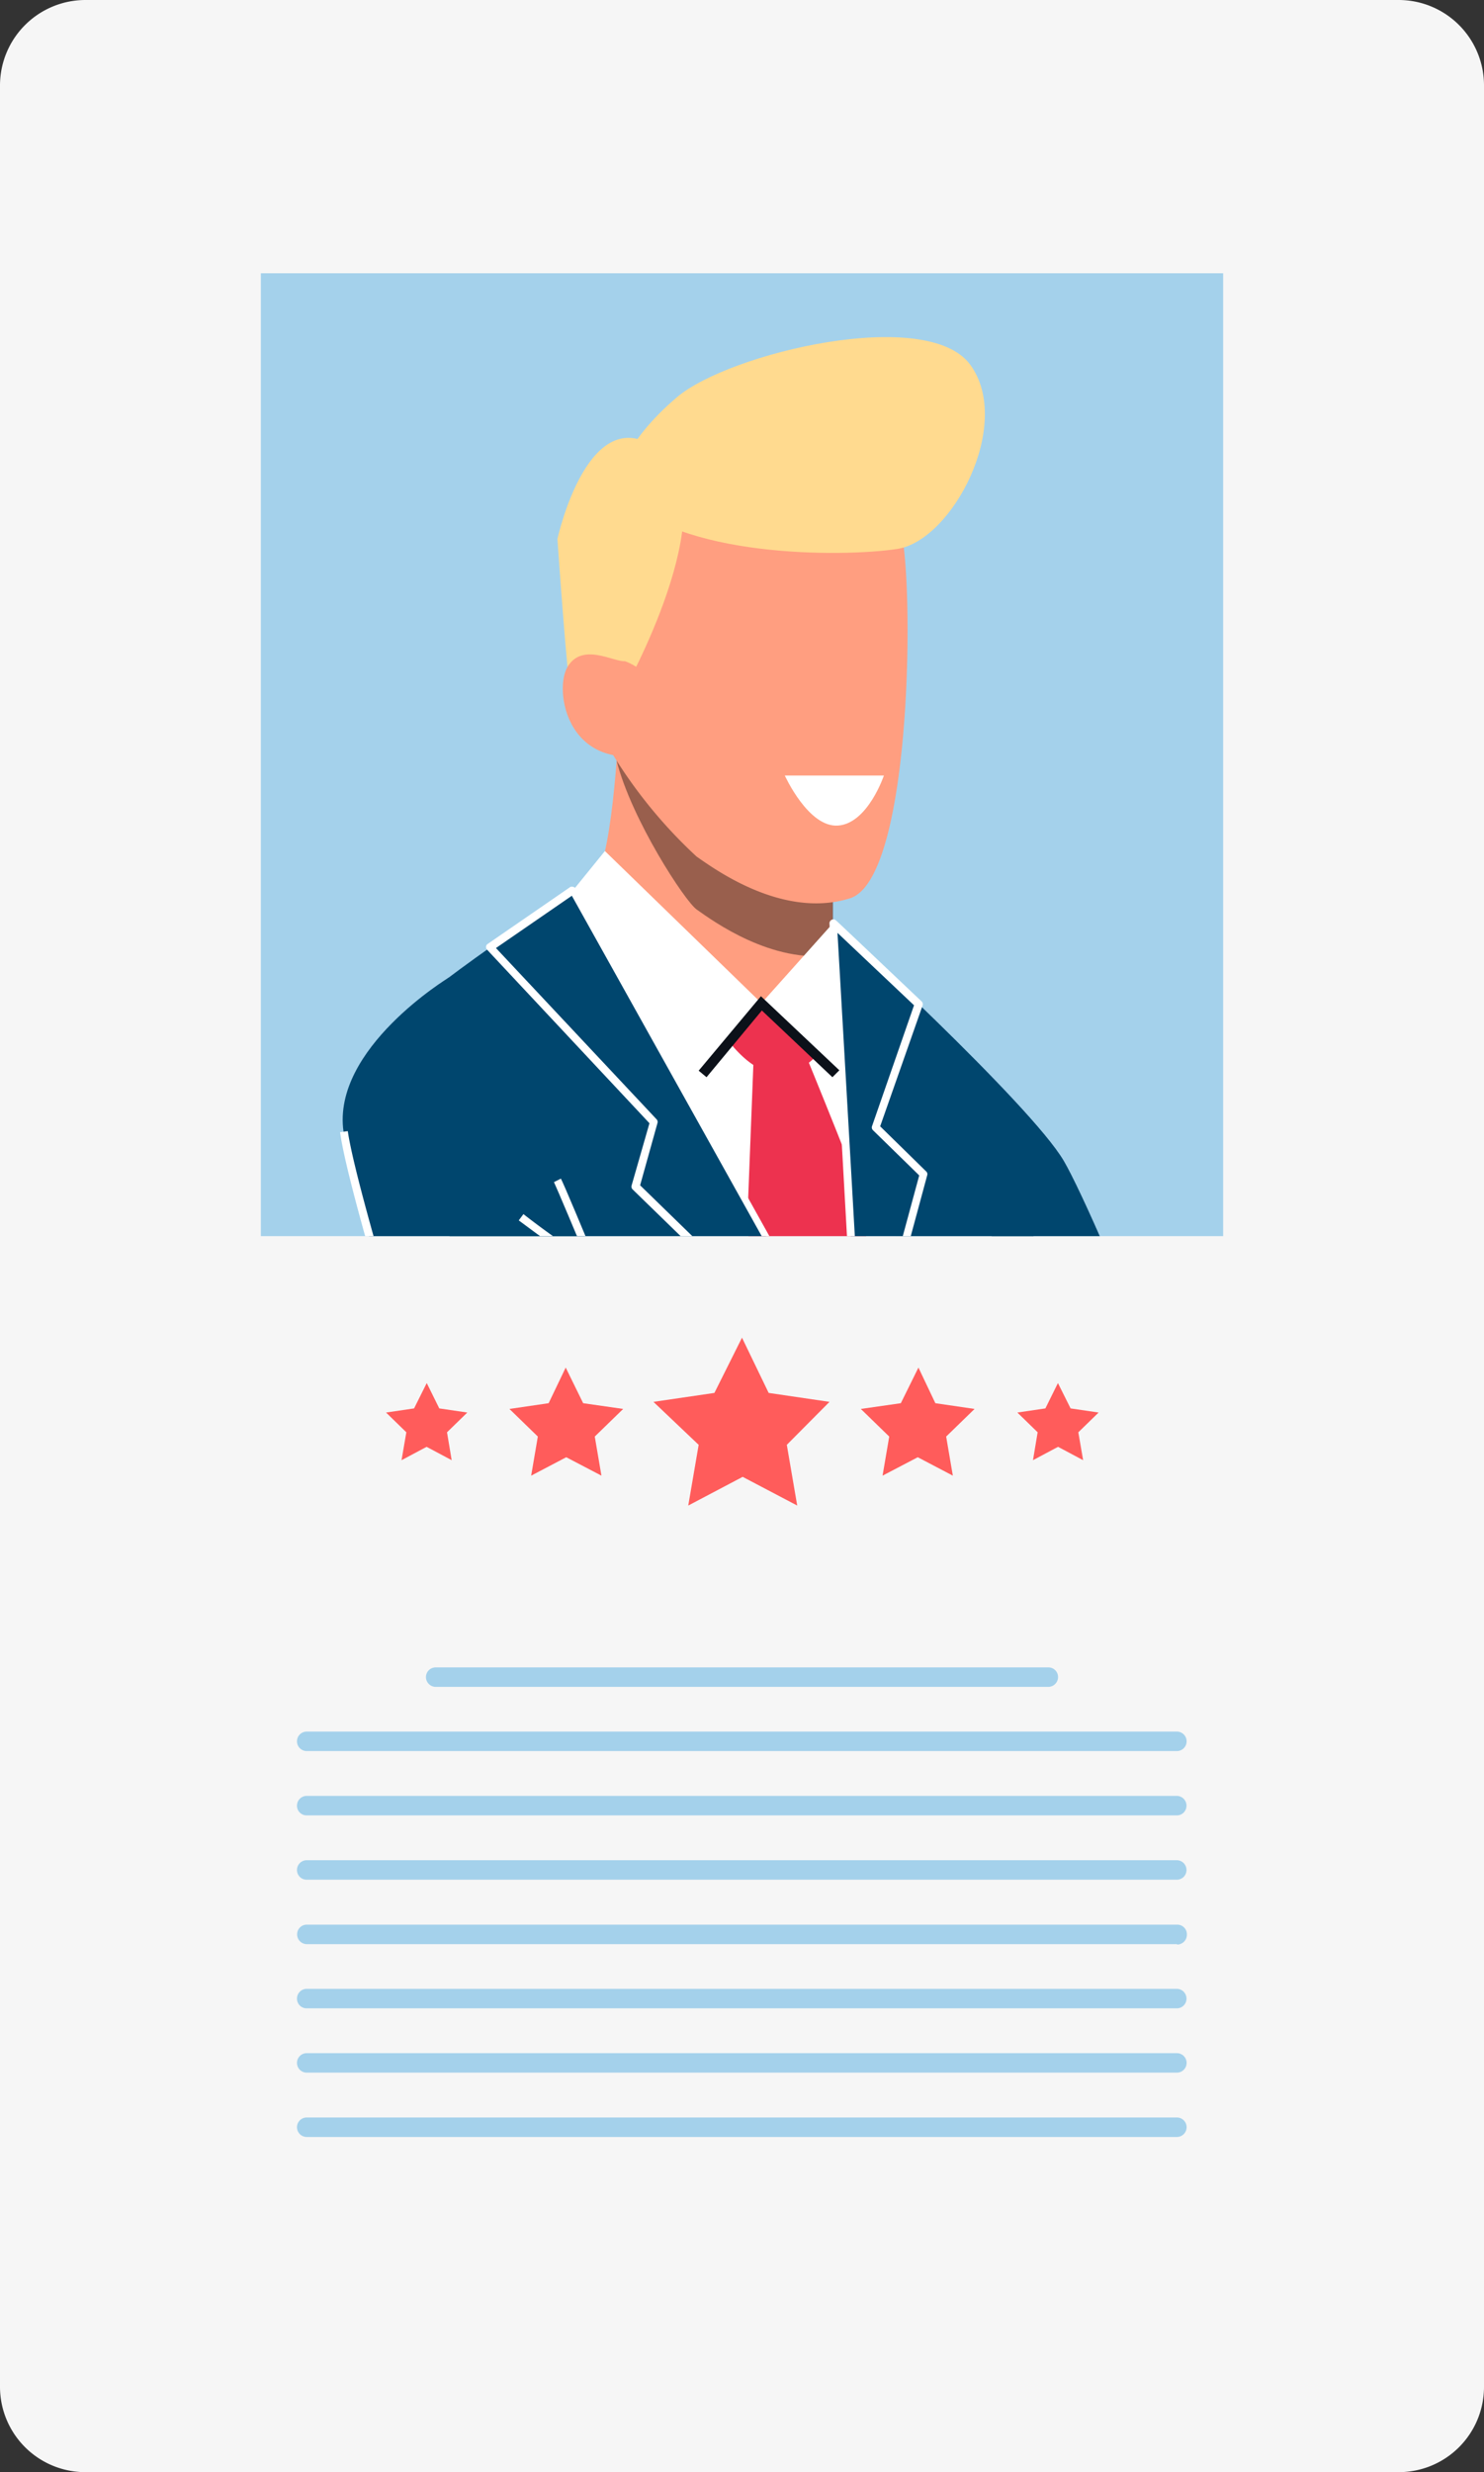
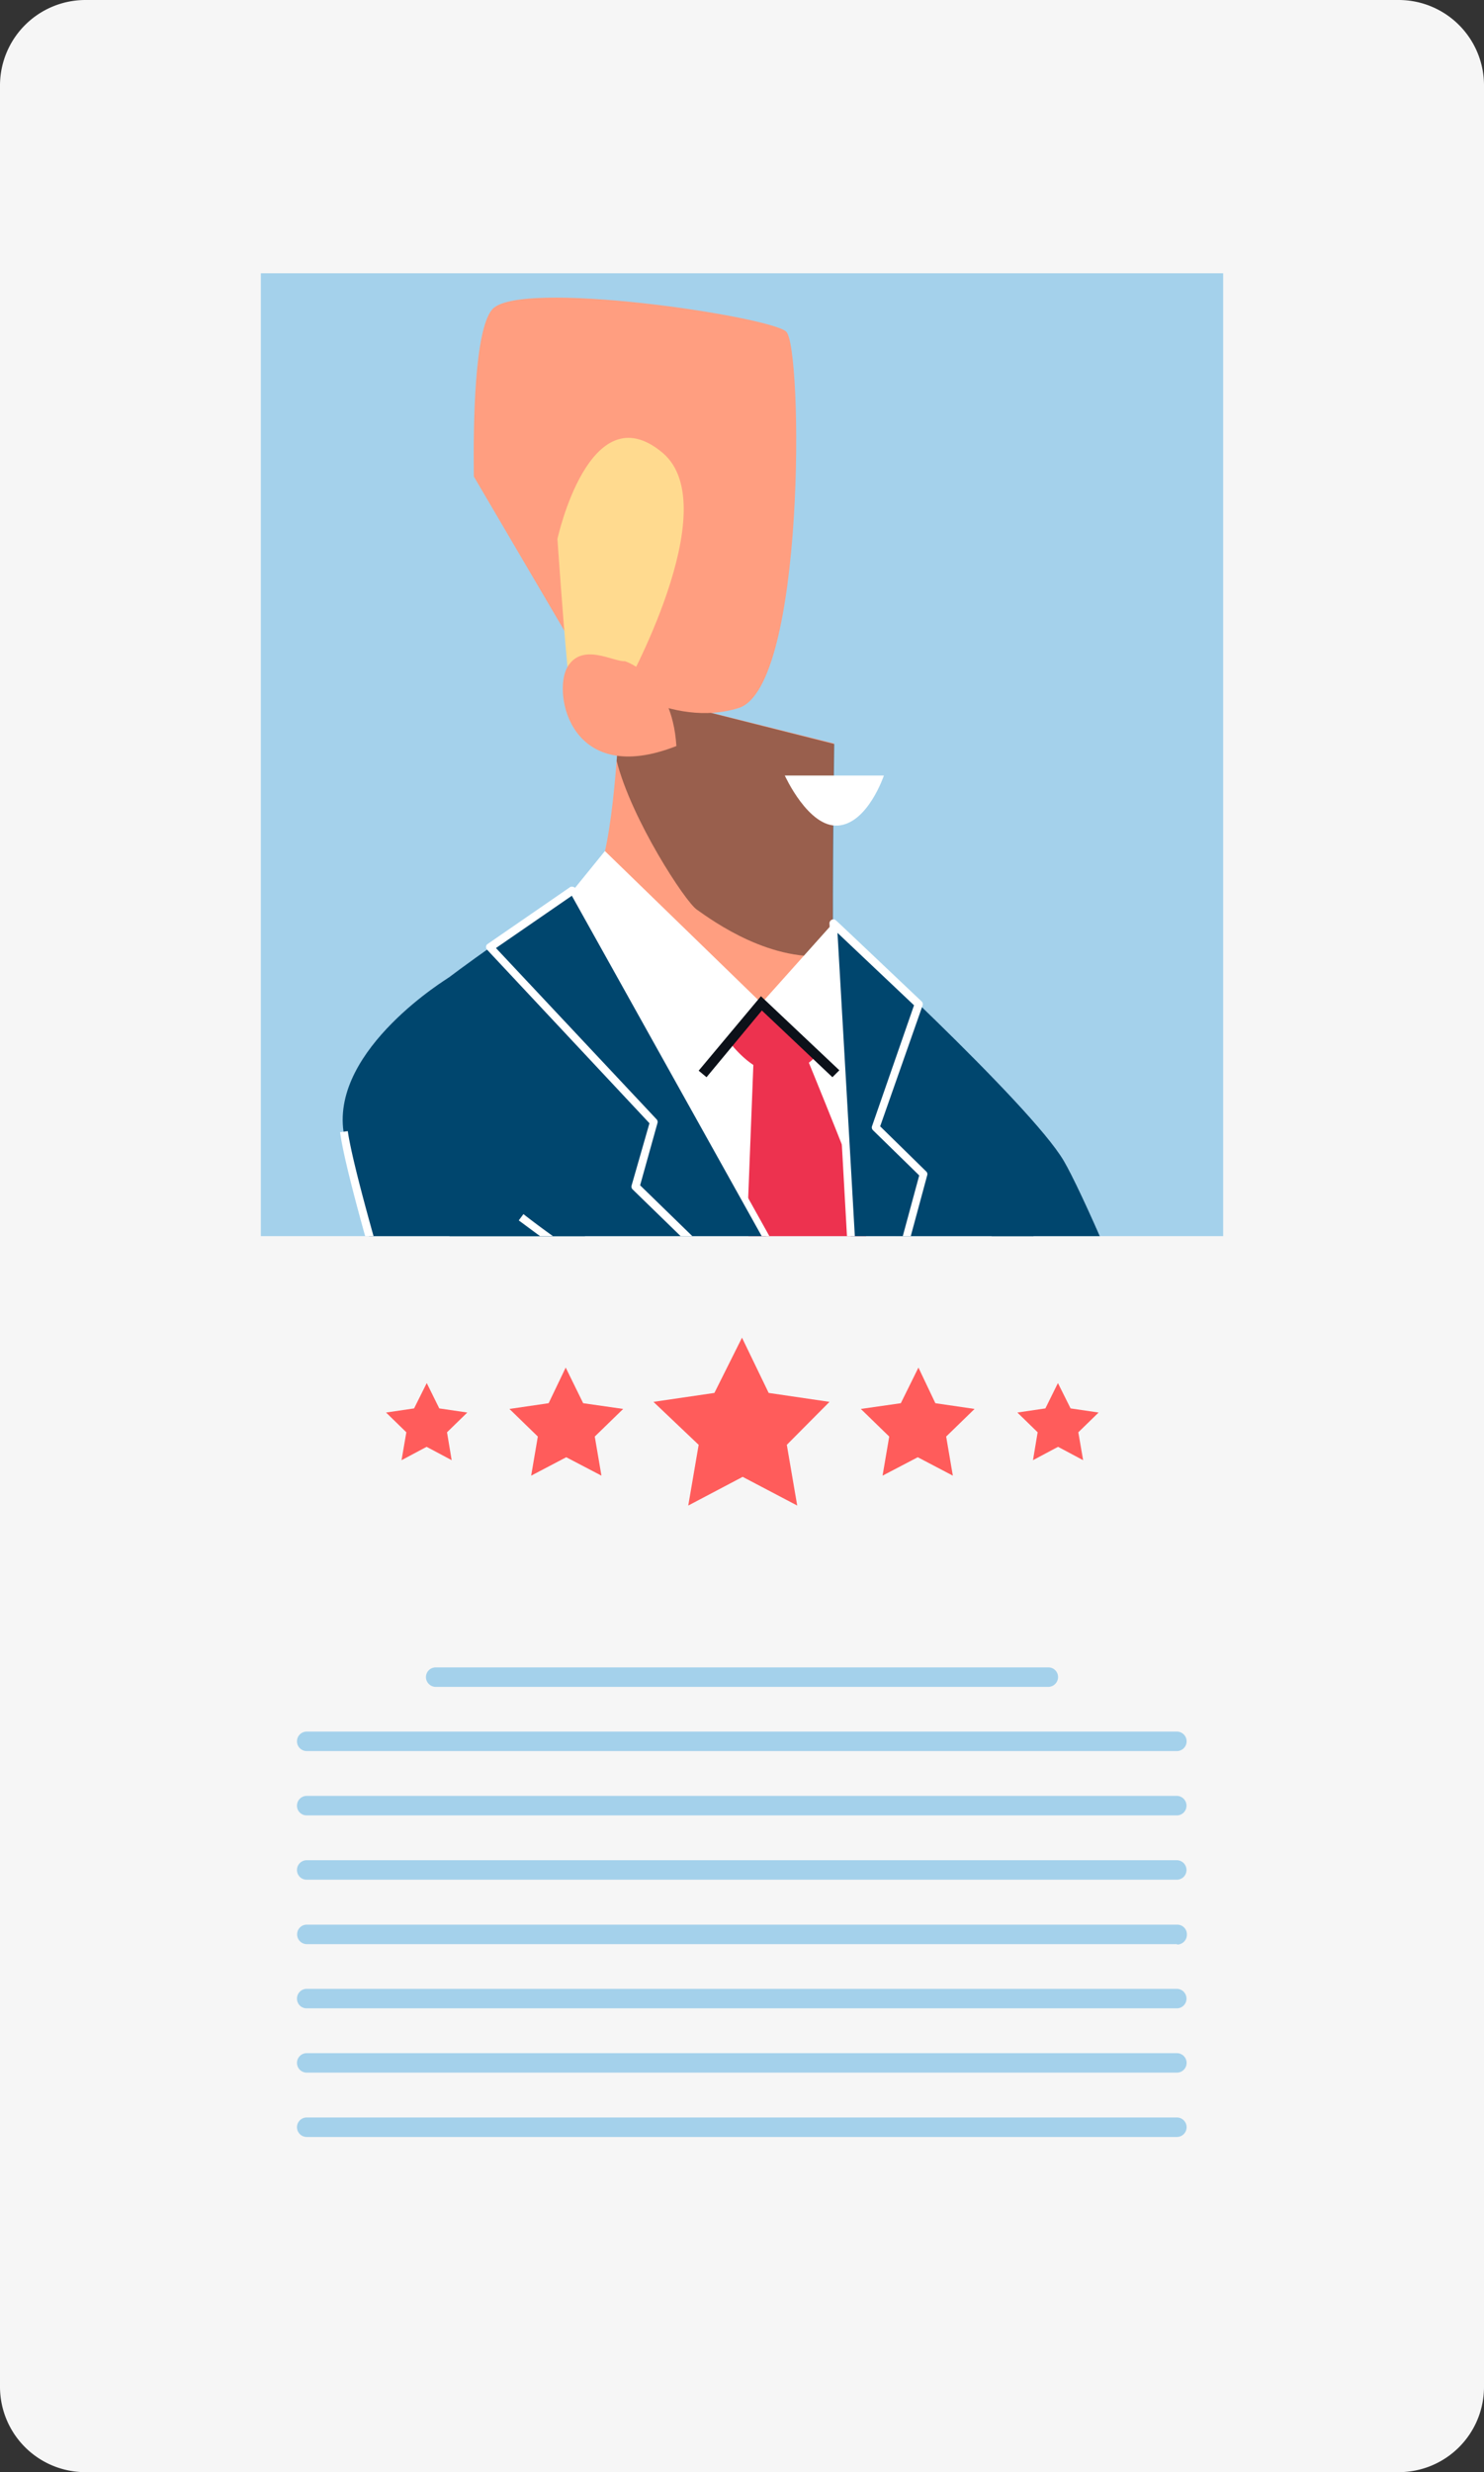
<svg xmlns="http://www.w3.org/2000/svg" viewBox="0 0 111.28 185.27">
  <rect x="0" y="0" width="111.28" height="185.27" fill="#333333" stroke="none" />
  <defs>
    <style>.cls-1{fill:none;}.cls-2{fill:#f6f6f6;}.cls-3{fill:#a4d1eb;}.cls-4{clip-path:url(#clip-path);}.cls-5{fill:#fff;}.cls-6{fill:#ff9e80;}.cls-7{opacity:0.4;}.cls-8{clip-path:url(#clip-path-2);}.cls-9{fill:#ffda8f;}.cls-10{fill:#ed324f;}.cls-11{fill:#00466e;}.cls-12{fill:#f8916b;}.cls-13{fill:#0c1119;}.cls-14{fill:#ff5c5b;}</style>
    <clipPath id="clip-path">
      <rect class="cls-1" x="19.56" y="20.48" width="72.16" height="72.16" />
    </clipPath>
    <clipPath id="clip-path-2">
      <rect class="cls-1" x="46.24" y="51.7" width="16.33" height="19.97" />
    </clipPath>
  </defs>
  <g id="Layer_2" data-name="Layer 2">
    <g id="Group_33510" data-name="Group 33510">
      <path id="Path_592096" data-name="Path 592096" class="cls-2" d="M104.88,185.27H6.4a6.4,6.4,0,0,1-6.4-6.4H0V6.4A6.41,6.41,0,0,1,6.4,0h98.48a6.4,6.4,0,0,1,6.4,6.4h0V178.88a6.39,6.39,0,0,1-6.4,6.39h0" />
      <rect id="Rectangle_21890" data-name="Rectangle 21890" class="cls-3" x="19.56" y="20.48" width="72.16" height="72.16" />
      <g id="Group_33506" data-name="Group 33506">
        <g class="cls-4">
          <g id="Group_33505" data-name="Group 33505">
            <path id="Path_592097" data-name="Path 592097" class="cls-5" d="M52.37,72.56s-8.79,7.29-8.5,8.77S45.56,94,49.65,98.86a126.58,126.58,0,0,0,9,9.53l5.48,2.83,3.2-15.39-.74-14-1.15-6.58s-7.28-3.69-7.85-3.59l-5.22.89" />
            <path id="Path_592098" data-name="Path 592098" class="cls-6" d="M46.47,51.7c.06,1.5-.37,10.68-1.54,13.57,2.88,3.63,12,11.33,12.61,11.33s5.23-1.92,5-4,0-16.88,0-16.88Z" />
            <g id="Group_33504" data-name="Group 33504" class="cls-7">
              <g id="Group_33503" data-name="Group 33503">
                <g class="cls-8">
                  <g id="Group_33502" data-name="Group 33502">
                    <path id="Path_592099" data-name="Path 592099" d="M46.47,51.7c0,.66,0,2.85-.23,5.32,1.11,4.39,5.13,10.53,6,11.14,1.24.88,5.65,4.08,10.24,3.42-.06-4.85.08-15.82.08-15.82Z" />
                  </g>
                </g>
              </g>
            </g>
-             <path id="Path_592100" data-name="Path 592100" class="cls-6" d="M43.88,49.93a12.49,12.49,0,0,0,1.7,6,36.29,36.29,0,0,0,6.65,8.26c1.37.95,6.49,4.7,11.51,3.13s4.82-27.06,3.56-28.21-20.19-4-22.07-1.63c-1.29,1.62-1.4,8.35-1.35,12.49" />
+             <path id="Path_592100" data-name="Path 592100" class="cls-6" d="M43.88,49.93c1.37.95,6.49,4.7,11.51,3.13s4.82-27.06,3.56-28.21-20.19-4-22.07-1.63c-1.29,1.62-1.4,8.35-1.35,12.49" />
            <path id="Path_592101" data-name="Path 592101" class="cls-9" d="M46.76,51.8S54.52,38,49.68,33.93c-5.47-4.59-7.88,6.46-7.88,6.46s.77,11.2,1,11.31,3.95.1,3.95.1" />
            <path id="Path_592102" data-name="Path 592102" class="cls-6" d="M46.88,49.55c-.84.09-3.26-1.47-4.35.48s.25,9,8.19,5.88c-.33-5.27-3.84-6.35-3.84-6.35" />
-             <path id="Path_592103" data-name="Path 592103" class="cls-9" d="M46.5,37c-.68-.76.35-3.91,4.26-7.23s18.77-6.86,22-2.43-1.34,13.17-5.48,13.8S50.79,41.81,46.5,37" />
            <path id="Path_592104" data-name="Path 592104" class="cls-10" d="M56.54,78.56,56,92.45l8.53,12.88S65,91.44,65,90.83,60.35,78.9,60.35,78.9Z" />
            <path id="Path_592105" data-name="Path 592105" class="cls-10" d="M52.89,75.63c.49.34,2.62,4.82,5.52,4.82s4.68-3.72,3.51-4.27a25.64,25.64,0,0,0-4.82-1Z" />
            <path id="Path_592106" data-name="Path 592106" class="cls-5" d="M45.36,63.78l-3.15,3.88s9.51,14,9.76,13.67,5.13-6.15,5.13-6.15Z" />
            <path id="Path_592107" data-name="Path 592107" class="cls-5" d="M57.1,75.18l6.51,6.15L62.46,69.19Z" />
            <path id="Path_592108" data-name="Path 592108" class="cls-11" d="M43,66.72,64.5,105.33l-2-36.14s13.32,12.38,14.58,16-.72,36.76-.45,43.48,8.34,33.45,7.35,34.08S69.52,164.4,69.79,164s-4.93-17.13-5.74-17.13-5.92,18.56-6.64,18.74S33.11,164,30.6,162s8.79-32.82,9.5-37.57S29.69,77.72,30.23,76.28,43,66.72,43,66.72" />
            <path id="Path_592109" data-name="Path 592109" class="cls-12" d="M61.45,109.4c-.58-.14-11.39-3.6-13.37-3.25s-1.82,8.56,1.07,10.36,12.89,2.83,13.25-.83a12.4,12.4,0,0,0-.95-6.28" />
            <path id="Path_592110" data-name="Path 592110" class="cls-5" d="M65.75,109s-6.37-.28-6.7,0,2.15,7,0,9.28c1.82,1.2,8.69,3.35,9,2.63a13,13,0,0,0,0-6c-.59-1.54-2.31-6-2.31-6" />
            <path id="Path_592111" data-name="Path 592111" class="cls-5" d="M63.77,146.91a22.09,22.09,0,0,1,.27-3.45c.78-7.64,2.85-27.94.17-38.06l.57-.15c2.7,10.22.62,30.6-.16,38.27-.17,1.7-.31,3-.28,3.25Z" />
            <path id="Path_592112" data-name="Path 592112" class="cls-11" d="M33.66,73.26s-8.79,5.32-7.9,11.55,11,37.46,11.45,39.13,37.69,13.23,48.14-4c-15.35-1.33-30.88-4.89-32.45-5.67S45.55,97,44.32,93.7,33.66,73.26,33.66,73.26" />
            <path id="Path_592113" data-name="Path 592113" class="cls-5" d="M63,129.56a66.91,66.91,0,0,1-9.49-.71c-8-1.15-16.3-3.74-16.58-4.84-.1-.35-.66-2.13-1.43-4.6-3-9.62-9.33-29.65-10-34.56l.58-.08c.7,4.86,7.22,25.61,10,34.46.81,2.57,1.35,4.27,1.44,4.63.55.85,13.21,5.28,26.26,5.12,10.55-.13,17.73-3.23,21.35-9.2l.5.3c-4.59,7.57-14.15,9.48-22.6,9.48" />
            <path id="Path_592114" data-name="Path 592114" class="cls-11" d="M64.75,108.49s.8,13.12,1.1,13.56,21.93,2.45,25.14,0S82.27,91.26,79.77,87,62.46,69.19,62.46,69.19s12.2,21.29,12.3,25.18,4,14.77,4,14.77Z" />
            <path id="Path_592115" data-name="Path 592115" class="cls-5" d="M64.51,105.63h-.07a.3.3,0,0,1-.24-.32c0-.56-1.32-23.86-2-36.1a.3.3,0,0,1,.28-.31.3.3,0,0,1,.21.08c.4.36,6.17,5.84,6.42,6.07a.3.3,0,0,1,.07.31L66,84.41l3.45,3.38a.27.27,0,0,1,.08.28s-1.17,4.34-2.35,8.68c-1.56,5.7-2.12,7.76-2.4,8.49v.11h-.05c-.1.24-.16.28-.23.28M62.8,69.91c.36,6.26,1.58,27.35,1.9,33.66,1-3.53,3.21-11.72,4.23-15.48L65.46,84.7a.29.29,0,0,1-.07-.3l3.15-9.06L62.8,69.91" />
            <path id="Path_592116" data-name="Path 592116" class="cls-12" d="M72.47,108.88s2.81-7.67,5.61-8.82,5.7-.5,5.94,2-3,7.26-3,7.26Z" />
-             <path id="Path_592117" data-name="Path 592117" class="cls-5" d="M82.65,123.53c-11.9-.83-29.7-8.91-29.88-9l-.07,0-.05-.07c-.78-1.15-4.72-10.62-7.88-18.22-1.6-3.85-3-7.16-3.23-7.65l.52-.26c.26.5,1.58,3.67,3.25,7.68,2.93,7.06,6.93,16.67,7.78,18,1.3.59,18.2,8.12,29.6,8.92Z" />
            <path id="Path_592118" data-name="Path 592118" class="cls-5" d="M44.51,95.37c-.81-.32-5.12-3.55-5.61-3.91l.35-.47a64.77,64.77,0,0,0,5.48,3.83Z" />
            <path id="Path_592119" data-name="Path 592119" class="cls-5" d="M64.5,105.62a.28.28,0,0,1-.2-.08L47.44,89.14a.29.29,0,0,1-.08-.29l1.34-4.67-12.17-13a.29.29,0,0,1,0-.41l0,0,6.24-4.3a.31.31,0,0,1,.23,0,.32.32,0,0,1,.19.15l21.52,38.61a.31.31,0,0,1-.12.4.32.32,0,0,1-.14,0M48,88.83l15.3,14.89L42.88,67.13l-5.69,3.92L49.24,83.89a.29.29,0,0,1,.06.28Z" />
            <path id="Path_592120" data-name="Path 592120" class="cls-5" d="M66.28,58.12s-1.2,3.58-3.43,3.75-4-3.75-4-3.75Z" />
            <path id="Path_592121" data-name="Path 592121" class="cls-13" d="M62.42,80.73l-5.29-5-4.15,5-.59-.49,4.67-5.58,5.88,5.55Z" />
          </g>
        </g>
      </g>
      <g id="Group_33507" data-name="Group 33507">
        <path id="Path_592122" data-name="Path 592122" class="cls-14" d="M55.64,100.25l2,4.14,4.56.67L59,108.28l.78,4.55-4.09-2.15-4.08,2.15.78-4.55L49,105.06l4.57-.67Z" />
        <path id="Path_592123" data-name="Path 592123" class="cls-14" d="M42.42,102.49l1.31,2.67,3,.43-2.13,2.07.5,2.93-2.64-1.38-2.63,1.38.5-2.93-2.13-2.07,2.94-.43Z" />
        <path id="Path_592124" data-name="Path 592124" class="cls-14" d="M32,103.65l.94,1.9,2.1.31-1.52,1.48.35,2.09-1.88-1-1.88,1,.36-2.09-1.52-1.48,2.1-.31Z" />
        <path id="Path_592125" data-name="Path 592125" class="cls-14" d="M68.87,102.49l-1.32,2.67-3,.43,2.13,2.07-.5,2.93,2.64-1.38,2.63,1.38-.5-2.93,2.13-2.07-2.94-.43Z" />
        <path id="Path_592126" data-name="Path 592126" class="cls-14" d="M79.33,103.65l-.94,1.9-2.1.31,1.52,1.48-.35,2.09,1.88-1,1.88,1-.36-2.09,1.52-1.48-2.1-.31Z" />
        <path id="Path_592127" data-name="Path 592127" class="cls-3" d="M78.6,126.42H32.68a.74.74,0,0,1-.74-.73.73.73,0,0,1,.73-.73H78.6a.72.72,0,0,1,.74.72.74.74,0,0,1-.73.74h0" />
        <path id="Path_592128" data-name="Path 592128" class="cls-3" d="M88.25,131.23H23a.73.73,0,1,1,0-1.46H88.25a.73.73,0,0,1,0,1.46" />
        <path id="Path_592129" data-name="Path 592129" class="cls-3" d="M88.25,136.05H23a.72.72,0,0,1-.73-.72.73.73,0,0,1,.72-.74H88.25a.73.73,0,0,1,.72.74.72.72,0,0,1-.72.72" />
        <path id="Path_592130" data-name="Path 592130" class="cls-3" d="M88.25,140.87H23a.72.72,0,0,1-.73-.72.73.73,0,0,1,.72-.74H88.25a.73.73,0,0,1,.72.74.72.72,0,0,1-.72.72" />
        <path id="Path_592131" data-name="Path 592131" class="cls-3" d="M88.25,145.7H23a.73.73,0,0,1-.72-.74.72.72,0,0,1,.72-.72H88.25A.72.72,0,0,1,89,145a.73.73,0,0,1-.72.73" />
        <path id="Path_592132" data-name="Path 592132" class="cls-3" d="M88.25,150.51H23a.72.72,0,0,1-.73-.72.73.73,0,0,1,.72-.74H88.25a.73.73,0,0,1,.72.74.72.72,0,0,1-.72.72" />
        <path id="Path_592133" data-name="Path 592133" class="cls-3" d="M88.25,155.33H23a.73.73,0,0,1,0-1.46H88.25a.73.73,0,0,1,0,1.46" />
        <path id="Path_592134" data-name="Path 592134" class="cls-3" d="M88.25,160.15H23a.73.73,0,1,1,0-1.46H88.25a.73.73,0,0,1,0,1.46" />
      </g>
    </g>
  </g>
</svg>